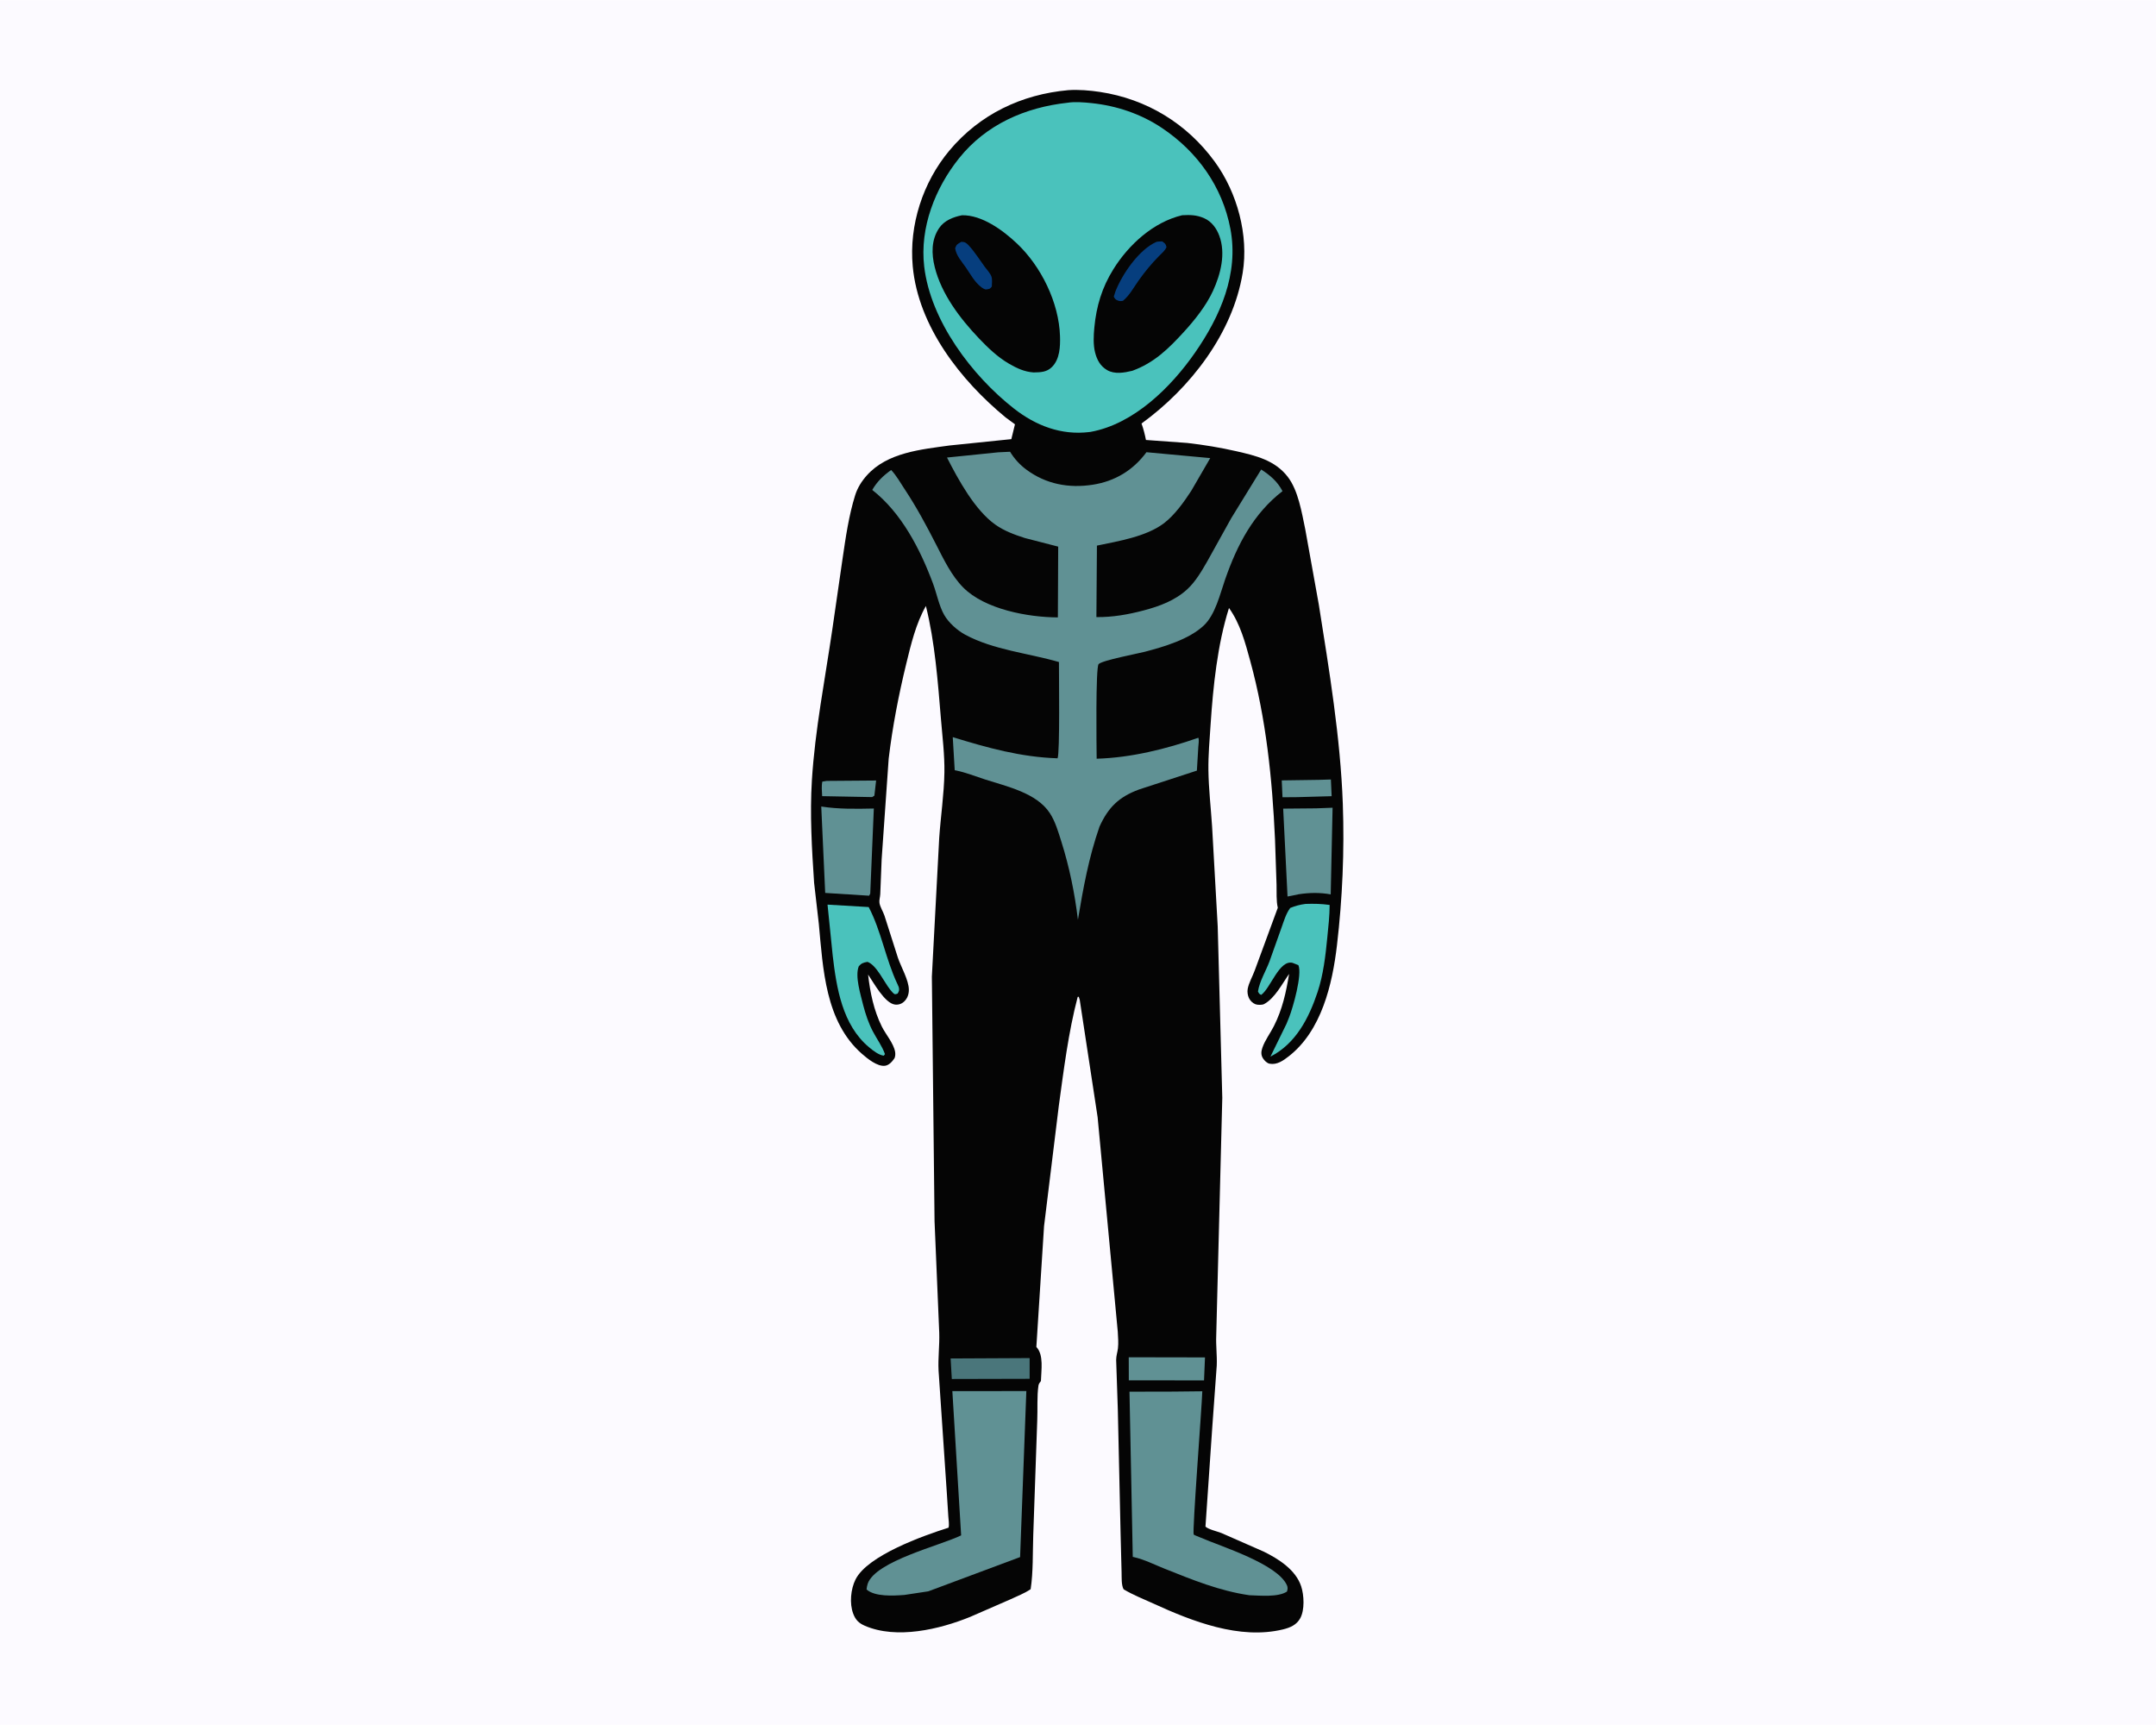
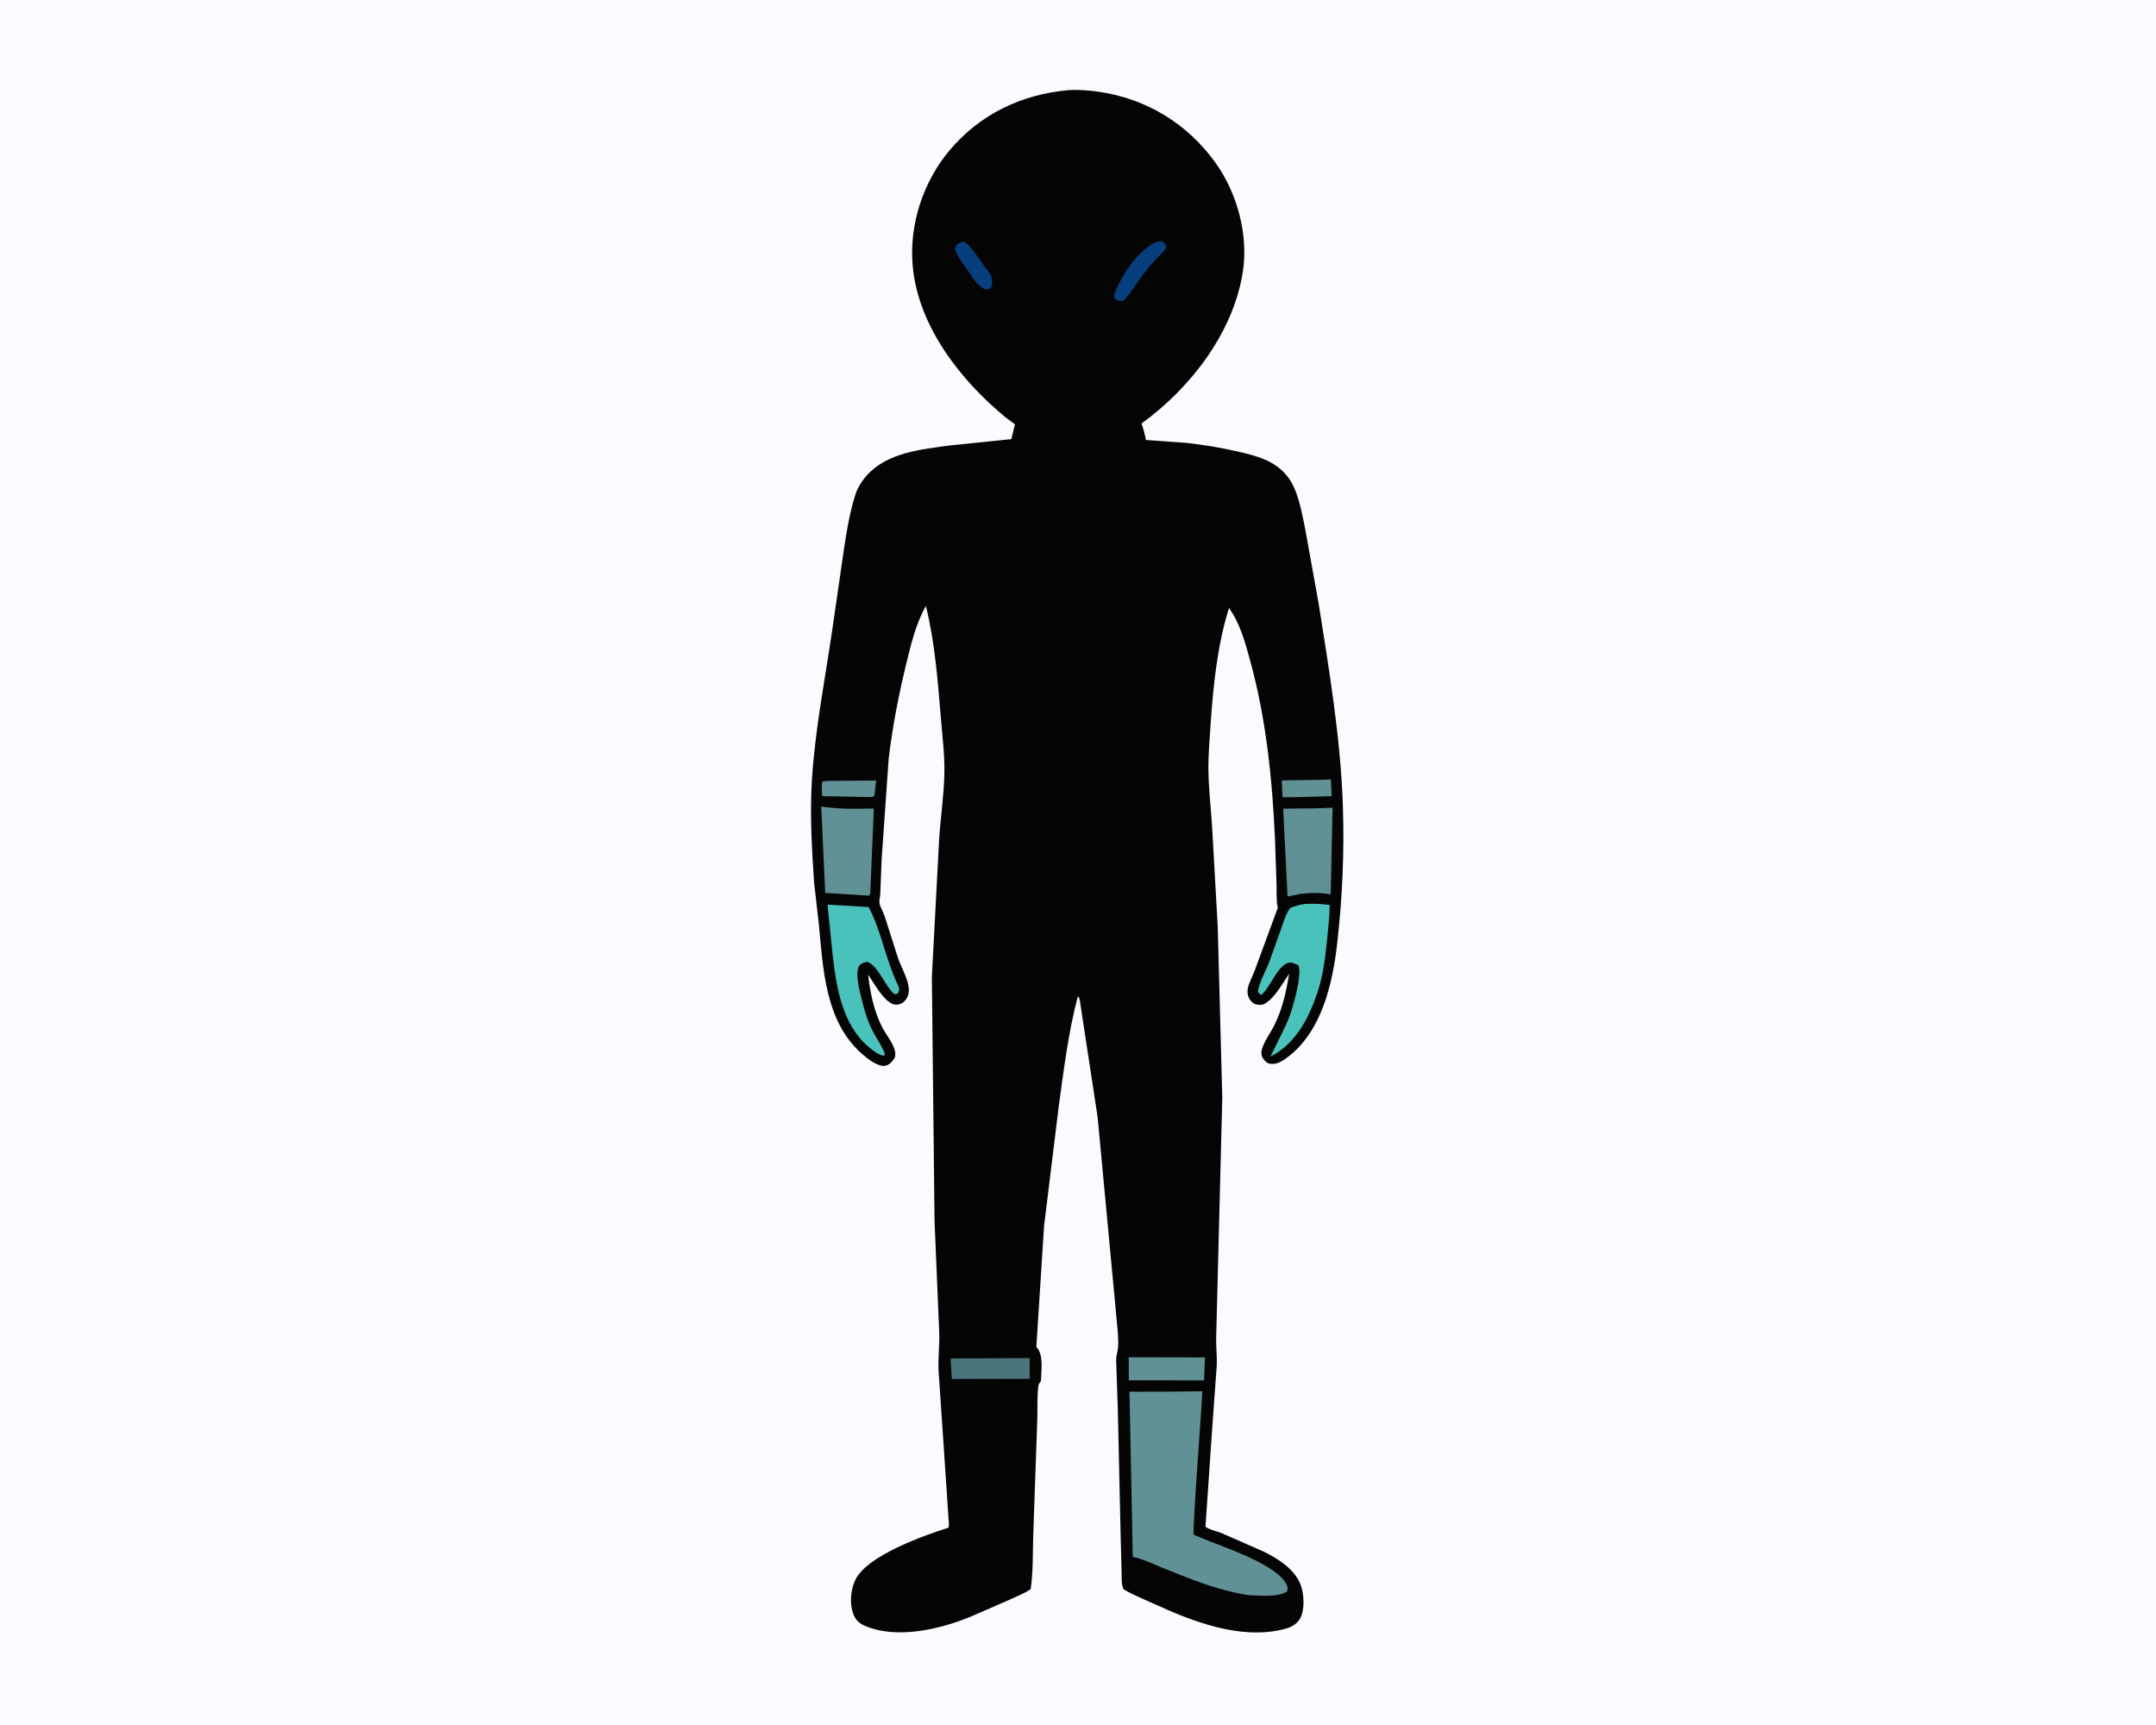
<svg xmlns="http://www.w3.org/2000/svg" version="1.1" style="display: block;" viewBox="0 0 2048 1638" width="1280" height="1024">
  <path transform="translate(0,0)" fill="rgb(252,250,255)" d="M -0 -0 L 2048 0 L 2048 1638 L -0 1638 L -0 -0 z" />
  <path transform="translate(0,0)" fill="rgb(5,5,5)" d="M 1014.75 85.43 C 1024.56 84.77 1035.17 85.648 1044.89 87.121 C 1089.33 93.866 1127.55 117.184 1154 153.526 C 1175.26 182.743 1186.29 223.183 1180.42 259.041 C 1171.03 316.428 1130.59 368.553 1084.34 402.049 C 1086.21 407.228 1087.48 412.283 1088.55 417.68 L 1127.86 420.519 C 1143.4 422.313 1159.11 424.862 1174.36 428.359 C 1192.9 432.614 1210.93 436.806 1223.18 452.61 C 1233.25 465.594 1236.55 486.659 1239.85 502.394 L 1252.75 574.043 C 1262.63 636.482 1273.25 700.033 1275.55 763.286 C 1277.16 807.653 1275.16 853.565 1269.99 897.625 C 1265.63 934.807 1255.32 978.757 1224.27 1003.02 C 1219.05 1007.1 1213.05 1011.43 1206.01 1010.1 C 1203.49 1009.62 1201.09 1007.15 1199.76 1005.08 C 1197.62 1001.75 1197.93 998.507 1199.15 994.938 C 1201.54 987.906 1206.67 981.142 1210.05 974.46 C 1218.19 958.357 1221.63 942.455 1224.53 924.816 C 1218.11 933.965 1210.89 948.136 1200.75 953.472 C 1198.93 954.434 1194.57 954.394 1192.62 953.645 C 1189.96 952.615 1187.52 950.275 1186.35 947.689 C 1185.15 945.039 1184.68 941.871 1185.2 939 C 1186.25 933.266 1189.84 927.143 1191.86 921.593 L 1213.78 862 C 1212.21 855.328 1212.79 847.036 1212.6 840.156 L 1211.14 796.97 C 1208.54 739.843 1202.76 682.777 1187.59 627.5 C 1182.78 609.969 1178.15 592.256 1167.42 577.281 C 1156.43 612.203 1152.38 651.494 1149.96 687.875 C 1149 702.378 1147.69 716.906 1147.88 731.453 C 1148.12 749.156 1150.22 767.028 1151.37 784.715 L 1156.71 879.6 L 1161.06 1042.52 L 1155.31 1268.42 C 1154.9 1277.94 1156.2 1287.23 1155.8 1296.67 L 1151.63 1354.22 L 1145.08 1449.79 C 1147.91 1452.46 1156.48 1454.34 1160.44 1455.96 L 1200.54 1473.57 C 1214.63 1480.55 1230.83 1490.78 1236 1506.5 C 1238.75 1514.88 1239.45 1528.95 1235.09 1536.84 C 1231.58 1543.19 1225.48 1545.76 1218.74 1547.4 C 1177.51 1557.4 1132.63 1539.79 1095.68 1522.88 C 1086.23 1518.55 1076.24 1514.68 1067.33 1509.32 C 1065.09 1505.33 1065.55 1498.08 1065.41 1493.53 L 1064.49 1457.79 L 1061.82 1338.39 L 1060.25 1291.5 C 1060.26 1287.5 1061.48 1284.29 1061.94 1280.5 C 1062.54 1275.53 1062.07 1269.76 1061.79 1264.72 L 1042.63 1060.81 L 1025.65 949.5 L 1024.71 946.5 L 1023.7 946.676 C 1014.88 980.125 1010.42 1016.22 1005.72 1050.5 L 991.747 1164.41 L 984.441 1279.12 C 991.715 1286.75 988.995 1301.48 988.789 1311.5 C 987.87 1312.72 986.701 1314.07 986.465 1315.62 C 984.88 1326.02 985.776 1338.35 985.279 1348.99 L 981.49 1457.91 C 980.894 1474.76 981.534 1492.61 979.022 1509.22 C 973.2 1513.15 966.137 1515.89 959.754 1518.87 L 921.583 1535.51 C 892.555 1547.34 851.661 1557.03 821.488 1543.93 C 815.732 1541.43 812.686 1538.34 810.46 1532.44 C 806.802 1522.77 808.088 1509.09 812.704 1499.92 C 824.156 1477.18 876.807 1458.43 901.037 1450.78 C 901.833 1447.67 901.031 1443.5 900.825 1440.24 L 899.394 1417.77 L 891.547 1301.51 C 890.952 1289.52 892.569 1277.86 892.203 1265.85 L 887.731 1159.63 L 885.181 927.446 L 892.174 795.57 C 893.597 775.002 896.765 754.046 897.094 733.476 C 897.36 716.807 895.198 699.305 893.811 682.676 C 890.854 647.23 888.122 609.952 879.509 575.362 C 870.007 592.151 865.335 611.783 860.803 630.438 C 853.607 660.066 847.75 690.177 844.156 720.468 L 837.487 815.867 L 836.17 849.059 C 836.056 851.759 834.99 854.916 835.424 857.5 C 836.076 861.385 838.85 865.594 840.147 869.441 L 852.921 909.442 C 855.91 918.238 863.2 930.626 863.332 939.696 C 863.394 943.969 862.068 947.929 858.965 950.946 C 856.575 953.269 853.476 954.333 850.157 953.933 C 840.351 952.75 829.623 932.668 824.61 925.442 C 826.527 942.469 829.999 959.399 837.672 974.844 C 841.319 982.183 848.887 990.775 850.28 998.852 C 850.598 1000.7 850.521 1003.69 849.436 1005.27 C 847.402 1008.22 844.446 1011.58 840.65 1012.06 C 833.318 1012.98 823.832 1005.16 818.696 1000.66 C 783.868 970.123 781.826 919.966 777.789 877.15 L 773.33 838.325 C 771.17 806.312 769.223 772.978 771.215 740.932 C 774.194 693.003 783.686 645.107 790.627 597.618 L 800.399 530.156 C 803.315 510.296 806.306 489.364 812.323 470.18 C 814.565 463.033 818.507 456.785 823.5 451.228 C 842.956 429.573 874.869 426.686 901.998 422.917 L 960.669 416.895 L 964.122 402.806 L 955.348 396.349 C 912.466 361.082 872.291 309.781 867.01 252.766 C 863.384 213.606 876.616 172.894 901.863 142.76 C 930.754 108.276 970.399 89.433 1014.75 85.43 z" />
  <path transform="translate(0,0)" fill="rgb(96,145,148)" d="M 1252.9 740.5 L 1264.23 740.153 L 1264.94 756.021 L 1232.25 756.926 L 1218.25 757.034 L 1217.54 741.014 L 1252.9 740.5 z" />
  <path transform="translate(0,0)" fill="rgb(96,145,148)" d="M 785.345 741.5 L 832.232 741.131 L 830.59 755.5 L 828.5 756.873 L 780.963 755.981 C 780.774 751.434 780.201 746.64 781.12 742.162 L 785.345 741.5 z" />
  <path transform="translate(0,0)" fill="rgb(74,118,123)" d="M 903.003 1290.07 L 978.063 1289.7 L 978.06 1309.39 L 904.136 1309.57 L 903.003 1290.07 z" />
  <path transform="translate(0,0)" fill="rgb(96,145,148)" d="M 1072.2 1288.93 L 1144.63 1289.06 L 1143.72 1310.89 L 1072.27 1310.85 L 1072.2 1288.93 z" />
  <path transform="translate(0,0)" fill="rgb(96,145,148)" d="M 1250.29 767.553 L 1265.83 766.974 L 1264.05 849.288 C 1253.95 847.435 1243.91 847.596 1233.77 849.137 L 1223.04 851.301 L 1218.9 767.834 L 1250.29 767.553 z" />
  <path transform="translate(0,0)" fill="rgb(96,145,148)" d="M 780.112 765.82 C 796.372 768.427 813.632 768.071 830.059 767.729 L 826.656 848.5 L 825.595 850.539 L 783.862 847.896 L 780.112 765.82 z" />
  <path transform="translate(0,0)" fill="rgb(74,194,188)" d="M 1240.1 858.338 C 1247.95 858.056 1255.21 858.208 1263.04 859.315 C 1263.03 869.617 1261.81 880.083 1260.81 890.331 C 1259.15 907.399 1257.03 925.672 1251.61 941.969 C 1243.38 966.707 1230.9 991.141 1206.81 1003.35 L 1222.02 972.3 L 1224.5 966.174 C 1228.2 956.832 1237.17 925.314 1233.35 916.5 L 1227.85 914.326 C 1215.16 911.144 1207.08 938.255 1198 944.764 C 1196.01 943.753 1195.99 943.508 1194.95 941.5 C 1196.52 931.654 1202.41 922.225 1205.91 912.899 L 1217.41 880.609 C 1219.66 874.321 1221.58 867.6 1225.58 862.178 C 1230.5 860.181 1234.83 859.03 1240.1 858.338 z" />
  <path transform="translate(0,0)" fill="rgb(74,194,188)" d="M 786.078 859.008 L 825.18 861.321 C 837.128 884.109 841.348 910.919 852.445 934.392 L 853.692 937.197 C 854.472 940.076 854.116 941.002 852.656 943.5 C 851.771 943.689 850.88 944.282 850 944.067 C 848.795 943.774 846.557 940.979 845.738 939.974 C 839.898 932.799 832.619 916.305 824 913.373 C 820.288 914.07 818.308 914.587 815.797 917.5 C 811.86 926.954 817.643 944.844 820.044 954.849 C 822.263 963.296 825.155 971.915 829.248 979.651 C 832.987 986.719 837.96 993.446 840.632 1001 L 839.51 1002.5 C 834.561 1001.83 829.198 997.548 825.442 994.418 C 800.219 973.393 794.562 938.071 790.988 907.372 L 786.078 859.008 z" />
  <path transform="translate(0,0)" fill="rgb(96,145,148)" d="M 1114.47 1321.52 L 1142.07 1321.23 C 1141.65 1336.14 1132.4 1454.61 1133.91 1457.33 C 1134.15 1457.75 1139.45 1459.76 1140.47 1460.2 C 1160.34 1468.83 1213.44 1485.17 1222.48 1505.5 C 1223.39 1507.53 1223.19 1509.41 1222.5 1511.47 C 1214.02 1517.03 1196.79 1515.25 1186.78 1514.95 C 1158.39 1510.85 1132.75 1500.31 1106.27 1489.75 C 1096.65 1485.92 1087.28 1481.08 1077.13 1478.76 L 1076.02 1478.52 L 1072.9 1321.61 L 1114.47 1321.52 z" />
-   <path transform="translate(0,0)" fill="rgb(96,145,148)" d="M 904.644 1321.06 L 974.93 1321.02 L 969.002 1478.71 L 881.797 1511.24 L 859 1514.69 C 848.614 1515.45 831.222 1516.53 823.142 1509.5 C 823.383 1507.66 823.632 1505.75 824.244 1503.99 C 831.723 1482.47 893.228 1467.78 912.992 1458.09 L 904.644 1321.06 z" />
-   <path transform="translate(0,0)" fill="rgb(96,145,148)" d="M 948.128 429.415 L 959.465 428.87 C 963.567 435.571 968.672 441.196 975 445.882 C 993.522 459.6 1015.13 463.695 1037.82 460.215 C 1059.01 456.964 1076.34 446.519 1089.03 429.312 L 1149.61 434.902 L 1131.52 466.084 C 1124.61 476.645 1115.82 489.007 1105.74 496.696 C 1088.9 509.534 1062.17 513.818 1041.98 518.022 L 1041.48 585.916 C 1056.85 586.094 1071.77 583.467 1086.62 579.518 C 1101.61 575.533 1116.13 570.188 1127.74 559.536 C 1135.64 552.292 1141.56 542.082 1146.87 532.828 L 1169.55 492.008 L 1198.01 445.733 C 1206.56 451.244 1213.46 457.099 1218.26 466.279 C 1190.52 487.73 1175.2 517.38 1163.86 549.848 C 1158.92 563.988 1154.47 583.708 1143.36 594.026 C 1129.27 607.114 1105.96 613.99 1087.68 618.797 C 1080.98 620.559 1047.15 626.926 1043.59 630.554 C 1040.66 633.532 1041.58 709.105 1041.73 720.427 C 1074.27 719.481 1107.65 711.251 1138.32 700.509 C 1139.19 702.945 1138.43 706.606 1138.28 709.198 L 1136.93 731.726 L 1082 749.637 C 1062.77 756.744 1052.8 766.609 1044.45 784.862 C 1034.25 814.109 1029.01 842.978 1023.93 873.385 C 1020.93 848.288 1015.77 823.1 1008.14 799 C 1005.31 790.047 1002.47 780.143 997.321 772.21 C 984.753 752.864 956.396 746.808 935.716 740.119 C 926.601 737.171 917.499 733.506 908.103 731.586 L 906.885 731.345 L 905.028 699.925 C 938.049 710.1 969.766 718.908 1004.57 720.039 C 1006.91 715.739 1005.85 639.762 1005.9 628.603 C 976.776 620.137 943.913 617.178 916.921 602.672 C 909.432 598.648 901.106 591.256 896.872 583.8 C 892.002 575.224 889.787 563.503 886.298 554.135 C 874.149 521.511 856.353 486.85 828.541 465.131 C 833.314 457.027 838.892 451.667 846.523 446.215 C 851.564 451.574 855.182 458.141 859.232 464.258 C 870.611 481.44 880.005 498.929 889.361 517.258 C 896.469 531.184 903.885 546.649 914.982 557.816 C 935.557 578.522 976.378 586.105 1004.88 586.205 L 1005.19 518.985 L 973.496 510.81 C 963.798 507.71 953.846 504.032 945.477 498.101 C 926.047 484.333 910.299 455.433 899.563 434.372 L 948.128 429.415 z" />
-   <path transform="translate(0,0)" fill="rgb(74,194,188)" d="M 1013.97 97.397 C 1020.93 96.243 1030.07 97.013 1037.01 97.75 C 1060.85 100.28 1083.75 107.971 1103.72 121.325 C 1137.29 143.769 1161.16 176.972 1168.76 217.114 C 1176.87 259.903 1159.19 300.138 1135.23 334.649 C 1112.22 367.795 1076.91 402.6 1035.99 409.996 L 1034.67 410.168 C 1008.1 413.392 983.914 404.097 963.107 387.802 C 923.198 356.549 883.913 304.45 877.901 252.917 C 873.587 215.941 888.243 178.491 911.158 149.921 C 936.832 117.912 974.023 101.778 1013.97 97.397 z" />
  <path transform="translate(0,0)" fill="rgb(5,5,5)" d="M 913.787 204.252 C 932.721 203.851 952.585 218.458 965.696 230.768 C 988.877 252.531 1005.93 287.11 1006.91 319.094 C 1007.21 328.98 1006.74 340.942 999.265 348.372 C 994.247 353.363 988.423 353.399 981.825 353.537 C 973.119 352.951 965.839 349.543 958.38 345.197 C 947.516 338.868 938.412 330.105 929.803 321.056 C 911.936 302.275 894.301 279.097 887.922 253.537 C 884.776 240.93 884.54 227.652 892.041 216.5 C 896.96 209.186 905.518 205.917 913.787 204.252 z" />
  <path transform="translate(0,0)" fill="rgb(6,62,126)" d="M 913.164 229.5 C 916.47 229.5 917.863 230.395 920.161 232.856 C 925.739 238.831 930.606 246.632 935.472 253.259 C 937.493 256.012 940.723 259.4 941.823 262.63 C 942.69 265.177 942.203 269.285 942.133 272 C 940.114 274.568 939.605 274.23 936.5 274.758 C 935.022 274.447 933.756 273.782 932.546 272.877 C 925.721 267.771 922.166 260.631 917.439 253.797 C 913.45 248.03 908.302 242.651 907.292 235.5 C 908.722 231.671 909.579 231.626 913.164 229.5 z" />
  <path transform="translate(0,0)" fill="rgb(5,5,5)" d="M 1122.95 204.224 C 1130.62 203.831 1136.67 203.899 1143.81 207.042 C 1150.89 210.158 1155.56 216.558 1158.2 223.66 C 1164.53 240.622 1159.52 260.21 1152.24 276.054 C 1145.79 290.091 1134.99 303.655 1124.59 315.033 C 1109.99 331.008 1096.32 344.447 1075.56 351.981 C 1067.99 353.813 1058.8 355.476 1051.68 351.326 C 1045.23 347.571 1042.05 341.667 1040.25 334.648 C 1038.34 327.25 1038.81 318.356 1039.53 310.801 C 1041.47 290.532 1046.76 272.926 1057.6 255.524 C 1072.21 232.051 1095.6 210.74 1122.95 204.224 z" />
  <path transform="translate(0,0)" fill="rgb(6,62,126)" d="M 1098.59 229.5 C 1100.36 229.123 1102.2 229.156 1104 229.079 C 1106.69 231.109 1107.25 231.099 1108.08 234.5 C 1106.64 237.931 1103.27 240.661 1100.68 243.284 C 1093.69 250.347 1087.29 258.186 1081.55 266.289 C 1076.92 272.815 1072.96 280.37 1066.73 285.5 C 1065.11 285.875 1063.54 285.909 1061.95 285.301 C 1059.77 284.469 1058.93 283.542 1057.99 281.5 L 1059.58 276.572 C 1066 260.186 1081.85 236.814 1098.59 229.5 z" />
</svg>